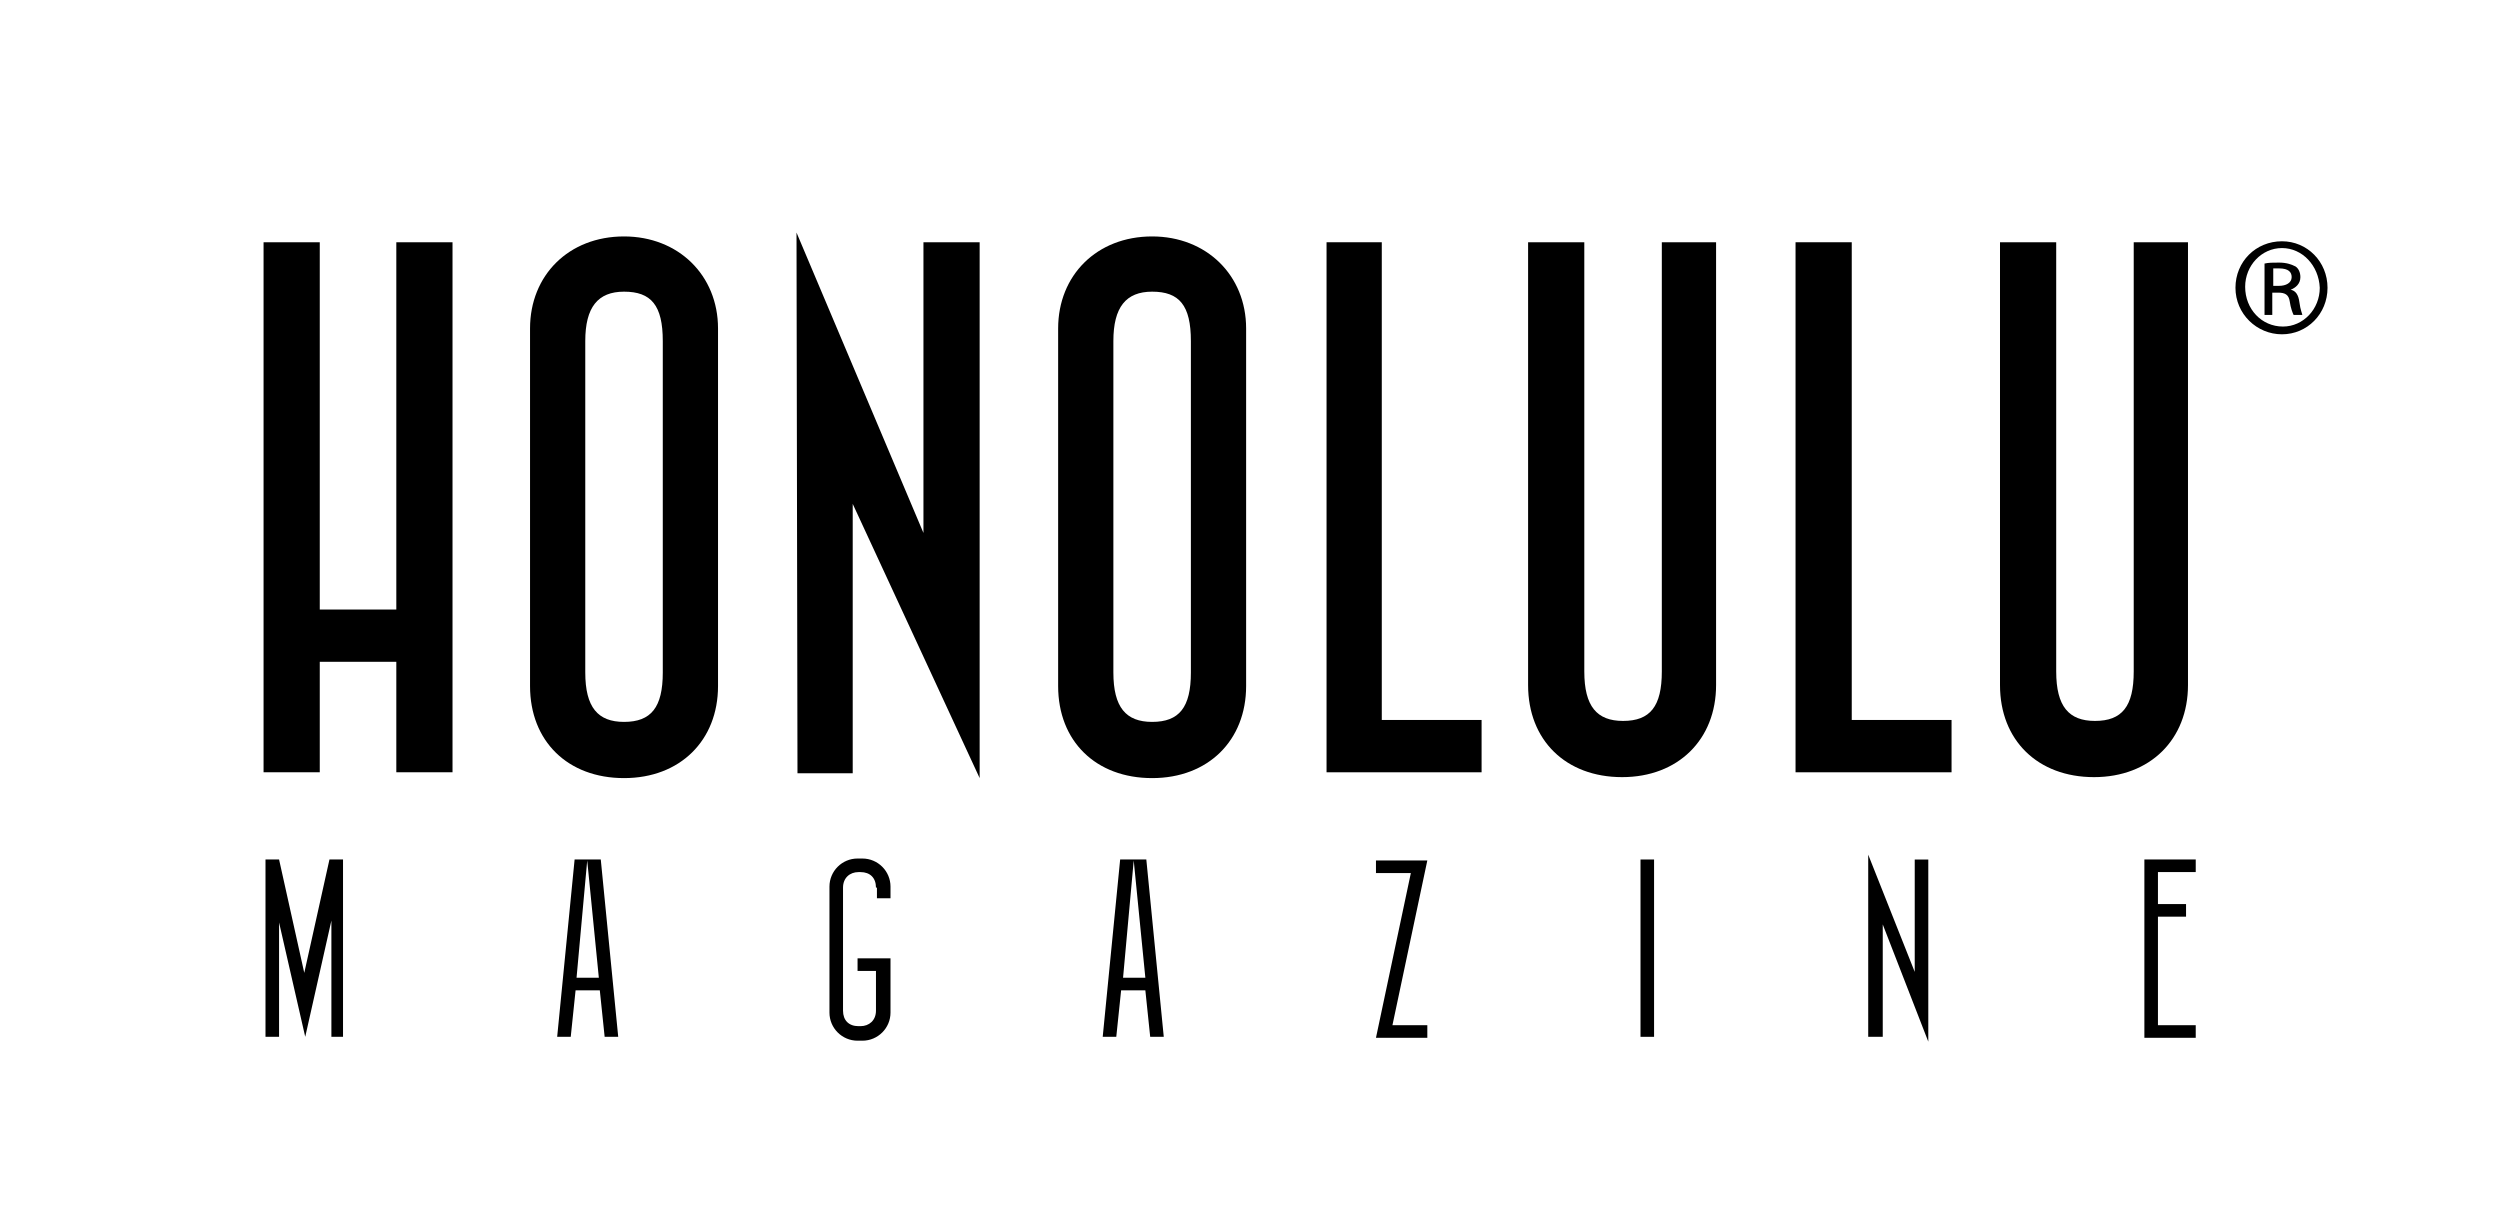
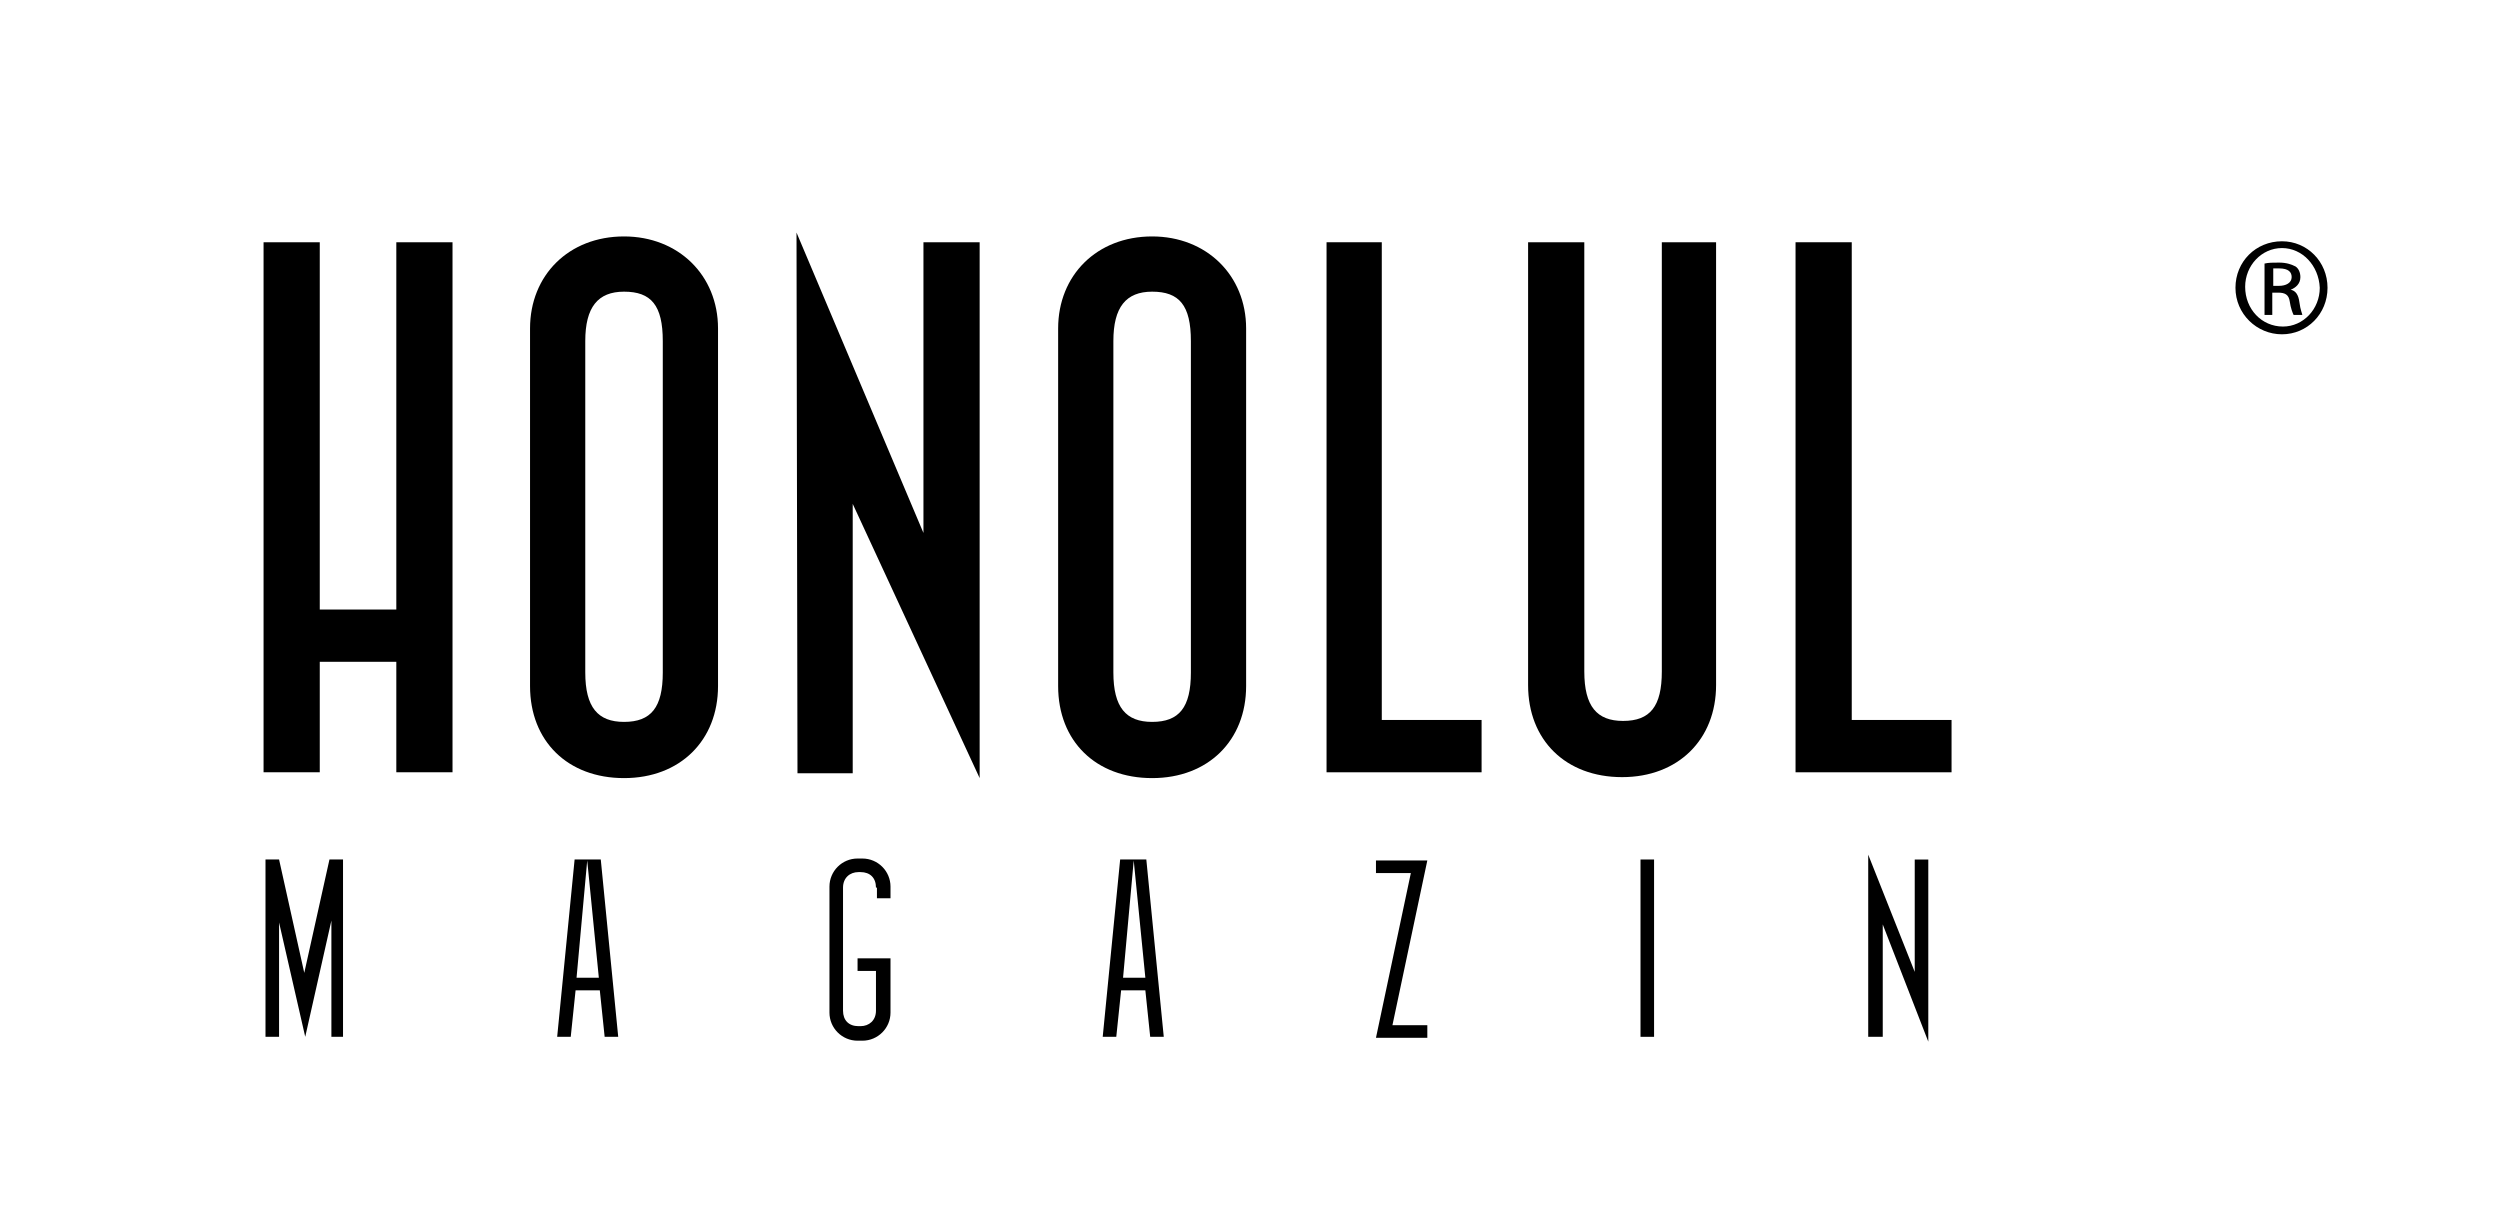
<svg xmlns="http://www.w3.org/2000/svg" version="1.1" id="Layer_21" x="0px" y="0px" viewBox="0 0 258 126" style="enable-background:new 0 0 258 126;" xml:space="preserve">
  <g id="Honolulu_copy_xA0_Image_1_">
    <g>
      <path d="M122.9,69.4c0,3.6-1.2,5.1-4,5.1c-2.7,0-4-1.5-4-5.1V35.2c0-3.5,1.3-5.1,4-5.1c2.8,0,4,1.4,4,5.1V69.4z M109.2,70.8    c0,5.7,3.9,9.5,9.7,9.5c5.8,0,9.7-3.9,9.7-9.5V33.9c0-5.5-4.1-9.5-9.7-9.5c-5.7,0-9.7,4-9.7,9.5V70.8z" />
      <path d="M171.5,25v44.3c0,3.6-1.2,5.1-4,5.1c-2.7,0-4-1.5-4-5.1V25h-5.8v45.7c0,5.7,3.9,9.5,9.7,9.5c5.8,0,9.7-3.9,9.7-9.5V25    H171.5z" />
-       <path d="M220.2,25v44.3c0,3.6-1.2,5.1-4,5.1c-2.7,0-4-1.5-4-5.1V25h-5.8v45.7c0,5.7,3.9,9.5,9.7,9.5c5.8,0,9.7-3.9,9.7-9.5V25    H220.2z" />
      <path d="M27.2,25H33v37.9h7.9V25h5.8v54.7h-5.8V68.3H33v11.4h-5.8V25z" />
      <path d="M68.4,69.4c0,3.6-1.2,5.1-4,5.1c-2.7,0-4-1.5-4-5.1V35.2c0-3.5,1.3-5.1,4-5.1c2.8,0,4,1.4,4,5.1V69.4z M54.7,70.8    c0,5.7,3.9,9.5,9.7,9.5c5.8,0,9.7-3.9,9.7-9.5V33.9c0-5.5-4.1-9.5-9.7-9.5c-5.7,0-9.7,4-9.7,9.5V70.8z" />
      <path d="M142.6,25l0,49.3h10.3v5.4h-16l0-54.7H142.6z" />
      <path d="M191.1,25l0,49.3h10.3v5.4h-16.1l0-54.7H191.1z" />
      <polygon points="101.1,25 95.3,25 95.3,55 82.2,24 82.3,79.8 88,79.8 88,52 101.1,80.3   " />
      <path d="M235.5,24.9c2.6,0,4.7,2.1,4.7,4.8c0,2.7-2.1,4.8-4.7,4.8c-2.6,0-4.8-2.1-4.8-4.8C230.7,27,232.8,24.9,235.5,24.9    L235.5,24.9z M235.5,25.6c-2.1,0-3.8,1.8-3.8,4c0,2.3,1.7,4.1,3.9,4.1c2.1,0,3.8-1.8,3.8-4C239.3,27.4,237.6,25.6,235.5,25.6    L235.5,25.6z M234.6,32.5h-0.9v-5.3c0.4-0.1,0.9-0.1,1.5-0.1c0.8,0,1.3,0.2,1.7,0.4c0.3,0.2,0.5,0.6,0.5,1.1c0,0.7-0.5,1.1-1,1.3    v0c0.5,0.1,0.8,0.5,0.9,1.3c0.1,0.8,0.3,1.2,0.3,1.3h-0.9c-0.1-0.2-0.3-0.7-0.4-1.4c-0.1-0.7-0.5-0.9-1.2-0.9h-0.6V32.5z     M234.6,29.5h0.6c0.7,0,1.3-0.3,1.3-0.9c0-0.5-0.3-0.9-1.3-0.9c-0.3,0-0.5,0-0.6,0V29.5z" />
      <g>
        <path d="M35.6,107h-1.4l0-12l-2.7,12l-2.7-11.8l0,11.8h-1.4V88.7h1.4h0l2.6,11.7l2.6-11.7h0h1.4h0V107z" />
        <path d="M59.4,102.2l-0.5,4.8h-1.4l1.8-18.3H62l1.8,18.3h-1.4l-0.5-4.8H59.4z M60.6,88.8l-1.1,12.1h2.3L60.6,88.8z" />
        <path d="M90.4,91.6c0-1-0.6-1.6-1.6-1.6h-0.2c-0.9,0-1.6,0.6-1.6,1.6v12.7c0,1,0.6,1.6,1.6,1.6h0.2c0.9,0,1.6-0.6,1.6-1.6v-4.1     h-1.9v-1.3h3.4l0,5.6c0,1.6-1.3,2.9-2.9,2.9h-0.5c-1.6,0-2.9-1.3-2.9-2.9l0-13c0-1.6,1.3-2.9,2.9-2.9H89c1.6,0,2.9,1.3,2.9,2.9     v1.2h-1.4V91.6z" />
        <path d="M115.7,102.2l-0.5,4.8h-1.4l1.8-18.3h2.7l1.8,18.3h-1.4l-0.5-4.8H115.7z M117,88.8l-1.1,12.1h2.3L117,88.8z" />
        <path d="M147.3,105.8v1.3H142l3.6-17H142v-1.3h5.3l-3.6,17H147.3z" />
        <path d="M170.7,107h-1.4V88.7h1.4V107z" />
        <path d="M194.3,95.4l0,11.6h-1.5V88.2l4.8,12.1l0-11.6h1.4l0,18.8L194.3,95.4z" />
-         <path d="M222.7,93.3h2.9v1.3h-2.9v11.2h3.9v1.3h-5.3V88.7h5.3V90h-3.9V93.3z" />
      </g>
    </g>
  </g>
</svg>